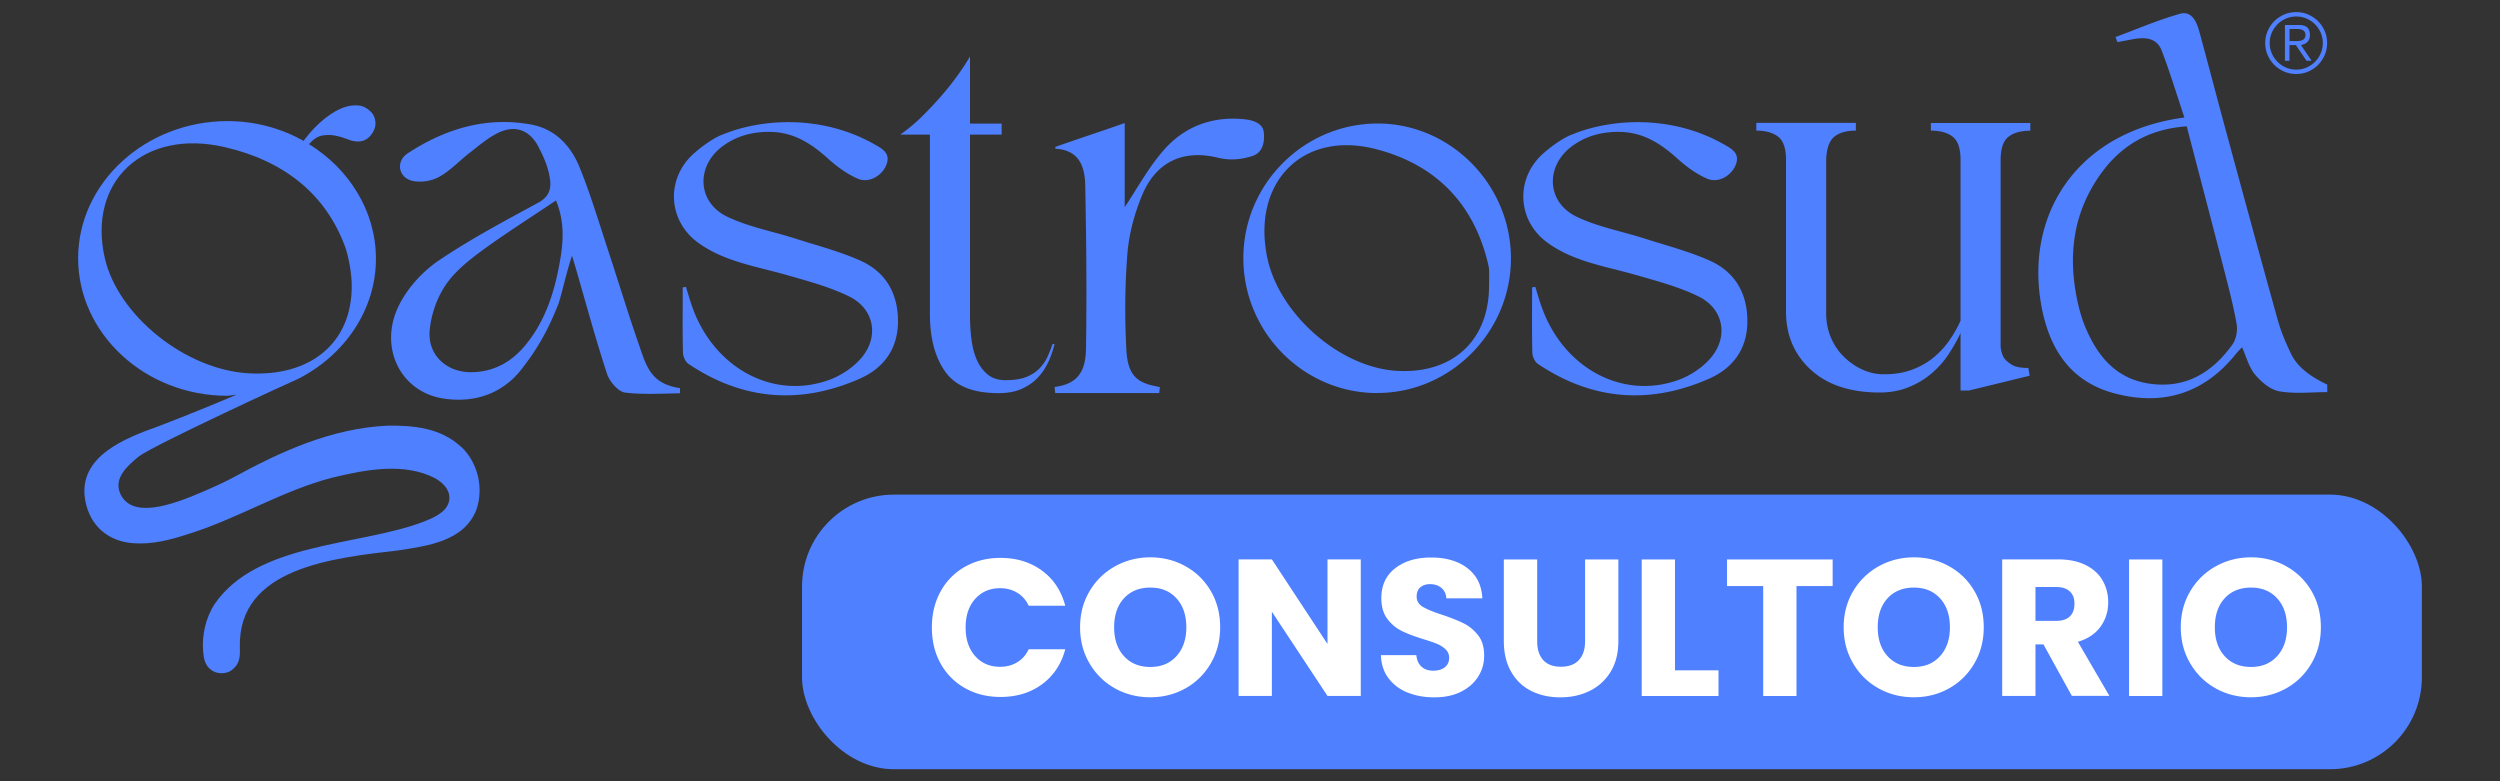
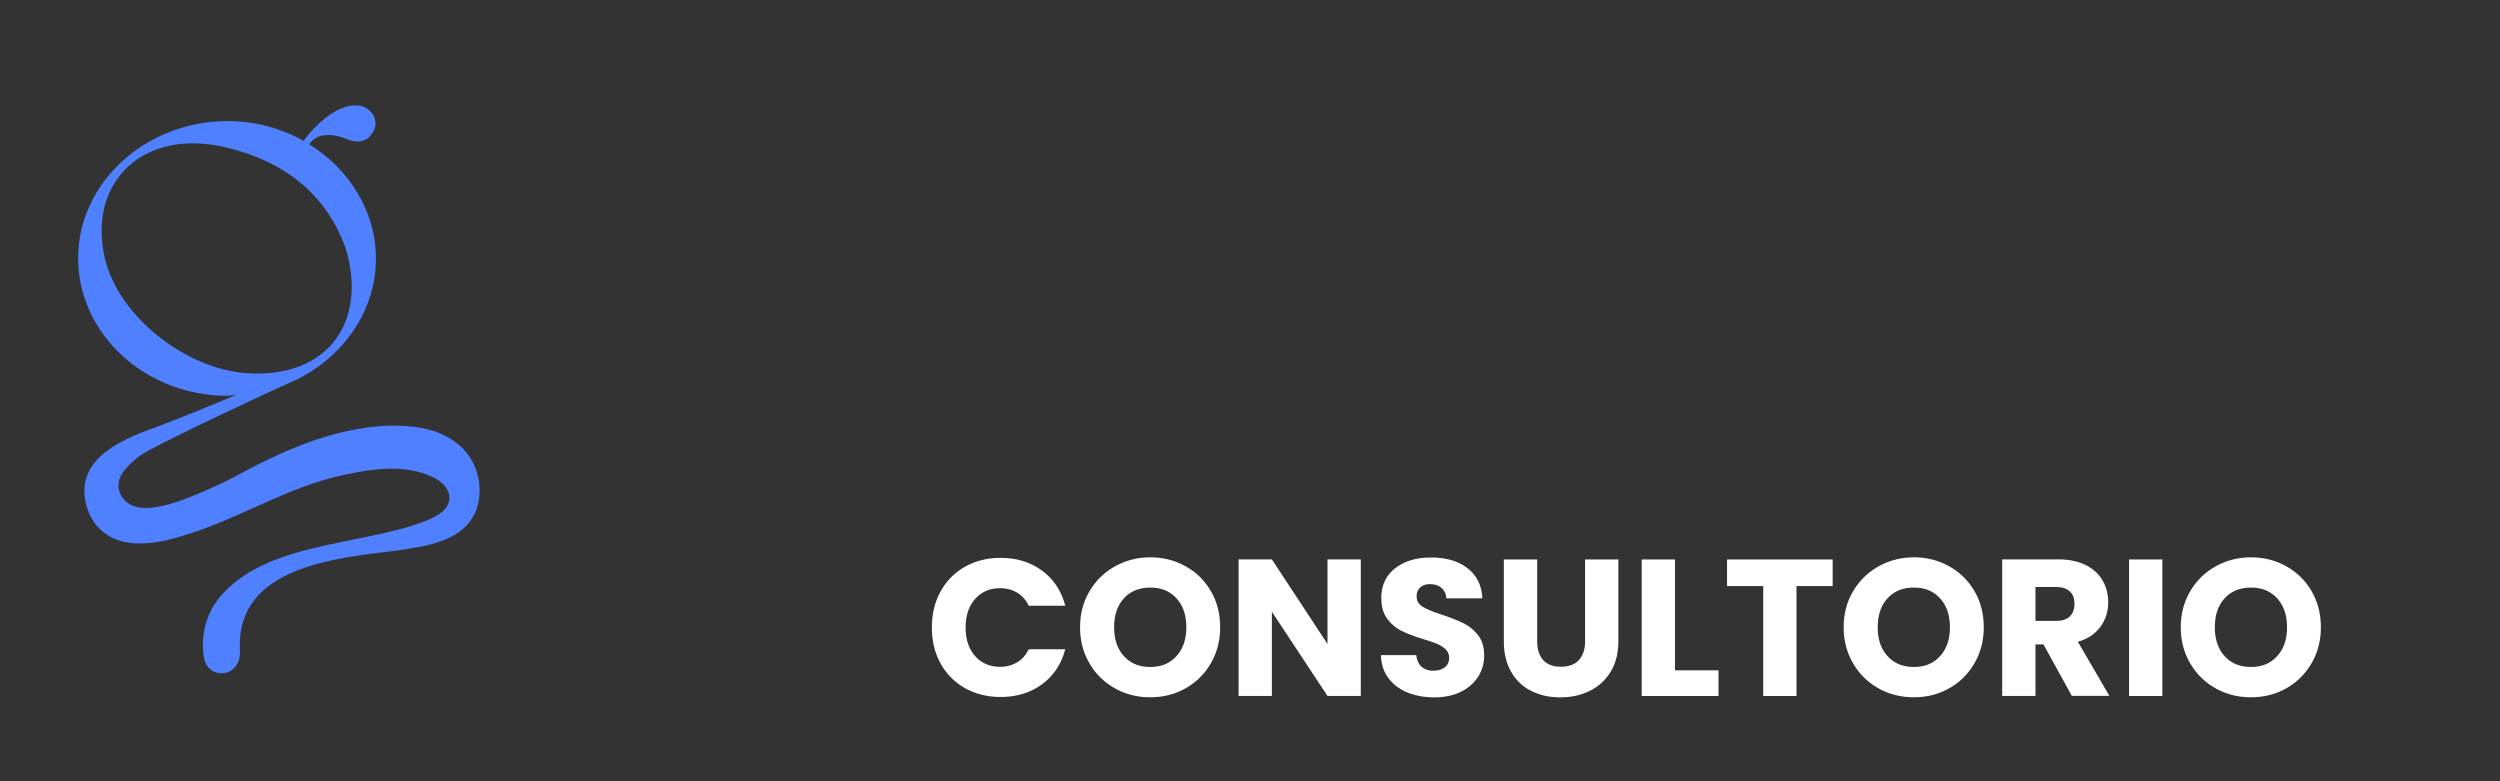
<svg xmlns="http://www.w3.org/2000/svg" id="Capa_1" viewBox="0 0 320 100">
  <rect x="0" y="0" width="320" height="100" fill="#333333" stroke="none" />
  <defs>
    <style>.cls-1{fill:#4f80ff}.cls-2{fill:#fff}</style>
  </defs>
-   <path class="cls-1" d="M128.77 48.66c1.05 0 1.92-.14 2.61-.41.69-.28 1.25-.65 1.7-1.12.44-.47.79-.98 1.03-1.53.25-.55.45-1.08.62-1.57h.25c-.17.72-.41 1.45-.74 2.19s-.77 1.42-1.32 2.03c-.55.61-1.24 1.1-2.07 1.49-.83.39-1.85.58-3.06.58-3.25 0-5.53-.92-6.82-2.77-1.3-1.85-1.94-4.29-1.94-7.32v-23h-3.8c.88-.61 1.75-1.32 2.61-2.15.85-.83 1.68-1.7 2.48-2.61.8-.91 1.53-1.82 2.19-2.73.66-.91 1.21-1.75 1.65-2.52v8.6h4.05v1.41h-4.05v23.16c0 1.16.07 2.23.21 3.23.14.99.39 1.86.74 2.61.36.74.83 1.34 1.41 1.78.58.44 1.34.66 2.27.66ZM247.14 15.74h12.74v.99c-1.21 0-2.15.26-2.81.79-.66.52-.99 1.5-.99 2.94v23.91c.05.55.19 1.02.41 1.41.22.33.57.63 1.03.91.47.28 1.17.41 2.11.41l.17.99-7.79 1.9h-1.06v-7.36c-.44.94-.97 1.86-1.57 2.77-.61.91-1.34 1.72-2.19 2.44-.86.72-1.83 1.3-2.94 1.74-1.1.44-2.32.66-3.64.66-3.75 0-6.69-.96-8.81-2.9-2.12-1.93-3.19-4.41-3.19-7.45V20.45c0-1.43-.33-2.41-.99-2.94-.66-.52-1.6-.79-2.81-.79v-.99h12.74v.99c-1.21 0-2.14.26-2.77.79-.63.52-.98 1.5-1.03 2.94v19.69c0 1.1.21 2.14.62 3.1.42.97.98 1.79 1.7 2.48s1.51 1.23 2.37 1.61c.86.39 1.76.58 2.7.58 1.33 0 2.52-.19 3.57-.58 1.05-.39 1.97-.9 2.74-1.53.78-.63 1.45-1.36 2.04-2.19.58-.83 1.07-1.68 1.46-2.56v-20.6c0-1.43-.33-2.41-.99-2.94-.66-.52-1.6-.79-2.81-.79v-.99ZM297.89 50.19c-2.05 0-4.14.25-6.13-.1-1.14-.2-2.32-1.19-3.11-2.14-.79-.94-1.11-2.27-1.67-3.5-.28.3-.58.59-.83.91-4.07 5.03-9.31 6.62-15.46 5-5.66-1.49-8.36-5.67-9.38-11.15-2.18-11.75 4.55-22.35 18.29-24.17-.96-2.89-1.83-5.75-2.89-8.53-.6-1.59-1.97-1.79-3.57-1.51-.7.12-1.41.26-2.11.39l-.24-.65c2.75-1.02 5.45-2.19 8.27-2.98 1.43-.4 2.09.97 2.43 2.19 1.07 3.92 2.09 7.85 3.15 11.77 2.29 8.42 4.57 16.85 6.92 25.26.44 1.57.97 2.76 1.66 4.24.86 1.84 2.65 3.05 4.67 4.01v.97ZM279.9 16.17c-4.81.34-8.32 2.4-10.92 5.97-3.59 4.92-4.32 10.44-3.09 16.3.24 1.12.55 2.25.98 3.31 1.56 3.78 3.93 6.73 8.28 7.36 4.6.66 8.01-1.41 10.59-5 .49-.67.69-1.8.55-2.63-.43-2.44-1.07-4.85-1.69-7.26-1.54-5.98-3.11-11.95-4.7-18.05ZM87.79 36.7c.24.76.46 1.52.71 2.27 2.69 8.05 10.4 12.31 17.68 9.64 1.44-.53 2.88-1.48 3.91-2.61 2.49-2.72 1.91-6.43-1.39-8.05-2.52-1.24-5.3-1.97-8.01-2.75-3.86-1.11-7.9-1.68-11.27-4.09-3.67-2.61-4.23-7.55-1.2-10.88.82-.9 2.93-2.55 4.38-3.05 4.76-1.94 12.45-2.58 19.27 1.26 1.09.61 2.28 1.22 1.49 2.87-.61 1.26-2.2 2.16-3.57 1.56-1.37-.6-2.65-1.53-3.77-2.54-2.08-1.88-4.29-3.34-7.2-3.44-2.26-.08-4.36.42-6.21 1.74-3.54 2.51-3.44 7.22.46 9.1 2.73 1.32 5.82 1.87 8.74 2.81 2.8.9 5.69 1.64 8.36 2.84 3.26 1.47 4.82 4.28 4.77 7.87-.04 3.46-1.87 5.89-4.89 7.22-7.61 3.35-14.97 2.78-21.92-1.89-.39-.26-.7-.94-.71-1.44-.07-2.78-.03-5.56-.03-8.35.14-.03.28-.05.41-.08ZM196.51 36.7c.24.76.46 1.52.71 2.27 2.69 8.05 10.4 12.31 17.68 9.64 1.44-.53 2.88-1.48 3.91-2.61 2.49-2.72 1.91-6.43-1.39-8.05-2.52-1.24-5.3-1.97-8.01-2.75-3.86-1.11-7.9-1.68-11.27-4.09-3.67-2.61-4.23-7.55-1.2-10.88.82-.9 2.93-2.55 4.38-3.05 4.76-1.94 12.45-2.58 19.27 1.26 1.09.61 2.28 1.22 1.49 2.87-.61 1.26-2.2 2.16-3.57 1.56-1.37-.6-2.65-1.53-3.77-2.54-2.08-1.88-4.29-3.34-7.2-3.44-2.26-.08-4.36.42-6.21 1.74-3.54 2.51-3.44 7.22.46 9.1 2.73 1.32 5.82 1.87 8.74 2.81 2.8.9 5.69 1.64 8.36 2.84 3.26 1.47 4.82 4.28 4.77 7.87-.04 3.46-1.87 5.89-4.89 7.22-7.61 3.35-14.97 2.78-21.92-1.89-.39-.26-.7-.94-.71-1.44-.07-2.78-.03-5.56-.03-8.35.14-.03.28-.05.41-.08ZM87.04 49.69v.65c-2.17.04-4.9.18-7.03-.09-.87-.11-1.98-1.4-2.3-2.37-1.45-4.4-2.66-8.89-3.95-13.34-.15-.52-.31-1.03-.54-1.81-.75 2.24-1.17 4.34-1.7 6.06-1.4 3.58-2.78 5.92-4.74 8.44-2.43 3.14-6.02 4.4-10.03 3.78-5.59-.86-8.42-6.76-5.56-12.17 1.13-2.15 3-4.17 5.02-5.53 4.04-2.72 8.37-5.02 12.66-7.35 1.76-.96 1.74-2.23 1.38-3.84-.31-1.28-.79-2.29-1.34-3.35-1.12-2.14-3-2.83-5.18-1.75-1.28.63-2.39 1.59-3.53 2.47-1.34 1.03-2.51 2.32-3.96 3.13-.95.54-2.33.77-3.4.54-1.85-.39-2.23-2.5-.66-3.53 4.8-3.14 10.04-4.74 15.8-3.69 3.03.55 5.05 2.67 6.17 5.39 1.39 3.39 2.44 6.92 3.59 10.41 1.34 4.06 2.58 8.16 3.98 12.2 1.01 2.93 1.55 5.18 5.31 5.74ZM71.16 25.66c-3.34 2.25-6.6 4.3-9.7 6.59-1.68 1.24-3.39 2.66-4.51 4.37-1.07 1.63-1.78 3.72-1.95 5.67-.29 3.2 2.24 5.44 5.46 5.35 2.85-.07 5.08-1.36 6.84-3.52 2.44-2.98 3.6-6.51 4.29-10.23.5-2.68.77-5.36-.43-8.24ZM176.28 50.31c-9.43 0-17.14-7.79-17.13-17.28 0-9.47 7.75-17.22 17.2-17.22 9.29 0 17.01 7.78 17.05 17.19.04 9.47-7.72 17.31-17.11 17.3Zm14.33-13.88c0-.59.01-1.17 0-1.76 0-.29-.06-.58-.13-.87-1.85-7.89-6.88-12.81-14.43-14.73-9.36-2.39-15.84 4.32-13.84 13.91 1.51 7.22 9.24 14.01 16.49 14.48 7.24.47 11.97-3.9 11.9-11.05ZM148.46 49.53l-.08.78h-13.31l-.08-.78c3.27-.4 3.98-2.37 4.02-4.97.1-6.95.04-13.9-.1-20.85-.05-2.47-.83-4.51-3.81-4.67l-.03-.23c2.85-1.02 6.05-2.05 8.89-3.06v10.77c1.52-2.26 3.01-5.05 5.05-7.36 2.67-3.03 6.28-4.34 10.39-3.88.98.11 2.17.49 2.35 1.53.18 1.4-.13 2.77-1.51 3.18-1.32.4-2.62.58-4.22.23-3.94-1.02-7.86-.04-9.86 4.84-.96 2.33-1.65 4.89-1.85 7.39-.33 4.06-.35 8.17-.14 12.24.18 3.59 1.52 4.38 4.31 4.85ZM289.95 5.51c0-.55.1-1.06.31-1.54s.49-.9.85-1.26.78-.64 1.26-.85c.48-.21.99-.31 1.54-.31s1.06.1 1.54.31.9.49 1.26.85.64.78.85 1.26c.21.48.31.99.31 1.54s-.1 1.06-.31 1.54-.49.9-.85 1.26-.78.64-1.26.85c-.48.21-.99.31-1.54.31s-1.06-.1-1.54-.31-.9-.49-1.26-.85-.64-.78-.85-1.26c-.21-.48-.31-.99-.31-1.54Zm.57 0c0 .47.09.91.27 1.32.18.41.42.77.73 1.08.31.31.66.55 1.08.73.41.18.85.27 1.32.27s.91-.09 1.32-.27c.41-.18.77-.42 1.08-.73s.55-.66.73-1.08c.18-.41.27-.85.27-1.32s-.09-.91-.27-1.32a3.49 3.49 0 0 0-.73-1.08c-.31-.31-.66-.55-1.08-.73-.41-.18-.85-.27-1.32-.27s-.91.09-1.32.27c-.41.18-.77.42-1.08.73s-.55.66-.73 1.08c-.18.41-.27.85-.27 1.32Zm2.53 2.27h-.58V3.2h1.76c.52 0 .89.11 1.11.33.22.22.33.53.33.94 0 .21-.03.39-.09.54-.06.15-.14.28-.25.38-.11.1-.23.18-.37.25-.14.06-.29.1-.44.13l1.36 2h-.65l-1.36-2h-.82v2Zm0-2.52h.74c.16 0 .31 0 .47-.02.16-.01.3-.04.42-.1.12-.05.23-.13.3-.23.08-.1.12-.25.12-.44a.7.7 0 0 0-.09-.37.722.722 0 0 0-.23-.23c-.1-.06-.21-.1-.33-.12-.12-.02-.25-.04-.37-.04h-1.02v1.55Z" />
  <path class="cls-1" d="M59.07 57.24c-2.64-2.48-6.11-2.79-9.37-2.76-7.25.32-13.74 3.3-19.94 6.69-1.15.6-2.33 1.14-3.51 1.65-4.5 1.97-9.52 3.65-10.92.22-.7-1.92.95-3.4 2.47-4.64 2.08-1.53 19.7-9.65 20.31-9.88 5.95-3 10.04-8.84 10.01-15.48-.03-6.05-3.45-11.43-8.57-14.59.53-.61 1.08-.98 1.64-1.09.59-.11 1.17-.11 1.73 0s1.08.27 1.56.46c.48.2.91.29 1.31.29.67 0 1.22-.25 1.64-.76.42-.51.63-1.01.63-1.52 0-.62-.2-1.12-.59-1.52-.39-.39-.81-.65-1.26-.76-1.18-.22-2.44.11-3.79 1.01-1.32.88-2.51 2.04-3.56 3.47-2.86-1.6-6.19-2.53-9.72-2.53-10.52 0-19.13 7.9-19.14 17.55 0 9.67 8.58 17.6 19.07 17.61 0 0 .45-.03 1.21-.14-3.29 1.4-6.61 2.74-9.94 4.02-4.17 1.49-10.45 3.83-9.43 9.51.6 3.31 3.02 5.31 6.28 5.49 2.35.15 4.66-.45 6.77-1.14 6.4-1.96 12.19-5.63 18.65-7.28 4.29-1.03 9.17-1.95 13.11.11 2.05 1.18 2.19 2.82 1.24 3.93-.54.64-1.62 1.2-2.77 1.63-8.3 3.15-21.28 2.57-26.75 10.57-1.11 1.76-1.61 3.92-1.44 5.99.05.89.23 1.63.78 2.19.67.67 1.72.81 2.59.42 0 0-.01 0 0 0 1.4-.83 1.36-1.98 1.33-3.07-.28-10.28 12.05-11.47 20.29-12.44 3.64-.57 8.47-1.13 10.02-5.29.89-2.72.19-5.87-1.93-7.93ZM13.41 33.02c-2.23-9.78 4.98-16.61 15.4-14.18 7.56 1.76 12.85 5.99 15.34 12.68.49 1.32.87 3.57.87 4.98v.02c.07 7.29-5.19 11.74-13.25 11.26-8.07-.48-16.68-7.4-18.36-14.76Z" />
-   <rect class="cls-1" x="102.66" y="63.31" width="207.34" height="35.15" rx="11.76" ry="11.76" />
  <path class="cls-2" d="M120.4 75.7a8.035 8.035 0 0 1 3.12-3.16c1.34-.75 2.85-1.13 4.54-1.13 2.08 0 3.85.55 5.33 1.64 1.48 1.09 2.46 2.59 2.96 4.48h-4.68c-.35-.73-.84-1.29-1.48-1.67-.64-.38-1.37-.57-2.18-.57-1.31 0-2.37.46-3.19 1.37-.81.91-1.22 2.13-1.22 3.66s.41 2.75 1.22 3.66c.81.91 1.88 1.37 3.19 1.37.81 0 1.54-.19 2.18-.57.64-.38 1.13-.94 1.48-1.67h4.68c-.5 1.89-1.49 3.38-2.96 4.47-1.48 1.09-3.25 1.63-5.33 1.63-1.69 0-3.21-.38-4.54-1.13a8.009 8.009 0 0 1-3.12-3.15c-.75-1.34-1.12-2.88-1.12-4.61s.37-3.27 1.12-4.62ZM142.72 88.11a8.49 8.49 0 0 1-3.26-3.2c-.81-1.37-1.21-2.91-1.21-4.62s.4-3.24 1.21-4.61c.8-1.36 1.89-2.42 3.26-3.19 1.37-.76 2.88-1.15 4.52-1.15s3.15.38 4.52 1.15c1.37.76 2.45 1.83 3.24 3.19s1.18 2.9 1.18 4.61-.4 3.25-1.2 4.62-1.88 2.44-3.24 3.2c-1.36.76-2.86 1.14-4.51 1.14s-3.15-.38-4.52-1.14Zm7.87-4.13c.84-.93 1.26-2.16 1.26-3.69s-.42-2.78-1.26-3.7c-.84-.92-1.95-1.38-3.35-1.38s-2.54.46-3.37 1.37c-.84.91-1.26 2.15-1.26 3.71s.42 2.78 1.26 3.7c.84.92 1.96 1.38 3.37 1.38s2.51-.46 3.35-1.39ZM174.18 89.08h-4.26L162.8 78.3v10.78h-4.26V71.6h4.26l7.12 10.83V71.6h4.26v17.48ZM180.15 88.64c-1.01-.41-1.82-1.03-2.43-1.84-.61-.81-.93-1.79-.96-2.94h4.53c.07.65.29 1.14.67 1.48.38.34.88.51 1.49.51s1.13-.15 1.49-.44.55-.69.55-1.21c0-.43-.15-.79-.44-1.07-.29-.28-.65-.52-1.07-.7s-1.03-.39-1.8-.62c-1.13-.35-2.05-.7-2.76-1.05s-1.33-.86-1.84-1.54-.77-1.57-.77-2.66c0-1.63.59-2.9 1.77-3.82 1.18-.92 2.71-1.38 4.61-1.38s3.48.46 4.66 1.38c1.18.92 1.81 2.2 1.89 3.85h-4.61c-.03-.56-.24-1.01-.62-1.33s-.87-.49-1.47-.49c-.52 0-.93.14-1.24.41-.32.27-.47.67-.47 1.18 0 .56.27 1.01.8 1.32s1.36.66 2.49 1.02c1.13.38 2.05.75 2.75 1.1.7.35 1.32.86 1.83 1.52.52.66.77 1.52.77 2.57s-.25 1.9-.76 2.71-1.24 1.46-2.2 1.94-2.1.72-3.41.72-2.42-.21-3.44-.62ZM196.76 71.61v10.46c0 1.05.26 1.85.77 2.42.51.56 1.27.85 2.27.85s1.76-.28 2.29-.85c.53-.56.8-1.37.8-2.42V71.61h4.26v10.43c0 1.56-.33 2.88-1 3.96a6.373 6.373 0 0 1-2.68 2.44c-1.12.55-2.37.82-3.75.82s-2.61-.27-3.7-.81c-1.09-.54-1.95-1.35-2.58-2.44-.63-1.09-.95-2.41-.95-3.97V71.61h4.26ZM214.39 85.8h5.58v3.29h-9.83V71.61h4.26V85.8ZM234.58 71.61v3.41h-4.63v14.07h-4.26V75.02h-4.63v-3.41h13.52ZM240.46 88.11a8.49 8.49 0 0 1-3.26-3.2c-.81-1.37-1.21-2.91-1.21-4.62s.4-3.24 1.21-4.61c.8-1.36 1.89-2.42 3.26-3.19 1.37-.76 2.88-1.15 4.52-1.15s3.15.38 4.52 1.15c1.37.76 2.45 1.83 3.24 3.19s1.18 2.9 1.18 4.61-.4 3.25-1.2 4.62-1.88 2.44-3.24 3.2c-1.36.76-2.86 1.14-4.51 1.14s-3.15-.38-4.52-1.14Zm7.87-4.13c.84-.93 1.26-2.16 1.26-3.69s-.42-2.78-1.26-3.7c-.84-.92-1.95-1.38-3.35-1.38s-2.54.46-3.37 1.37c-.84.91-1.26 2.15-1.26 3.71s.42 2.78 1.26 3.7c.84.92 1.96 1.38 3.37 1.38s2.51-.46 3.35-1.39ZM265.2 89.08l-3.64-6.6h-1.02v6.6h-4.26V71.6h7.15c1.38 0 2.55.24 3.52.72.97.48 1.7 1.14 2.18 1.98.48.84.72 1.77.72 2.8 0 1.16-.33 2.2-.98 3.11-.66.91-1.62 1.56-2.9 1.94l4.03 6.92h-4.81Zm-4.66-9.61h2.64c.78 0 1.37-.19 1.76-.57.39-.38.59-.92.59-1.62s-.19-1.19-.59-1.57c-.39-.38-.97-.57-1.76-.57h-2.64v4.33ZM276.78 71.61v17.48h-4.26V71.61h4.26ZM283.61 88.11a8.49 8.49 0 0 1-3.26-3.2c-.81-1.37-1.21-2.91-1.21-4.62s.4-3.24 1.21-4.61c.8-1.36 1.89-2.42 3.26-3.19 1.37-.76 2.88-1.15 4.52-1.15s3.15.38 4.52 1.15c1.37.76 2.45 1.83 3.24 3.19s1.18 2.9 1.18 4.61-.4 3.25-1.2 4.62-1.88 2.44-3.24 3.2c-1.36.76-2.86 1.14-4.51 1.14s-3.15-.38-4.52-1.14Zm7.87-4.13c.84-.93 1.26-2.16 1.26-3.69s-.42-2.78-1.26-3.7c-.84-.92-1.95-1.38-3.35-1.38s-2.54.46-3.37 1.37c-.84.91-1.26 2.15-1.26 3.71s.42 2.78 1.26 3.7c.84.92 1.96 1.38 3.37 1.38s2.51-.46 3.35-1.39Z" />
</svg>